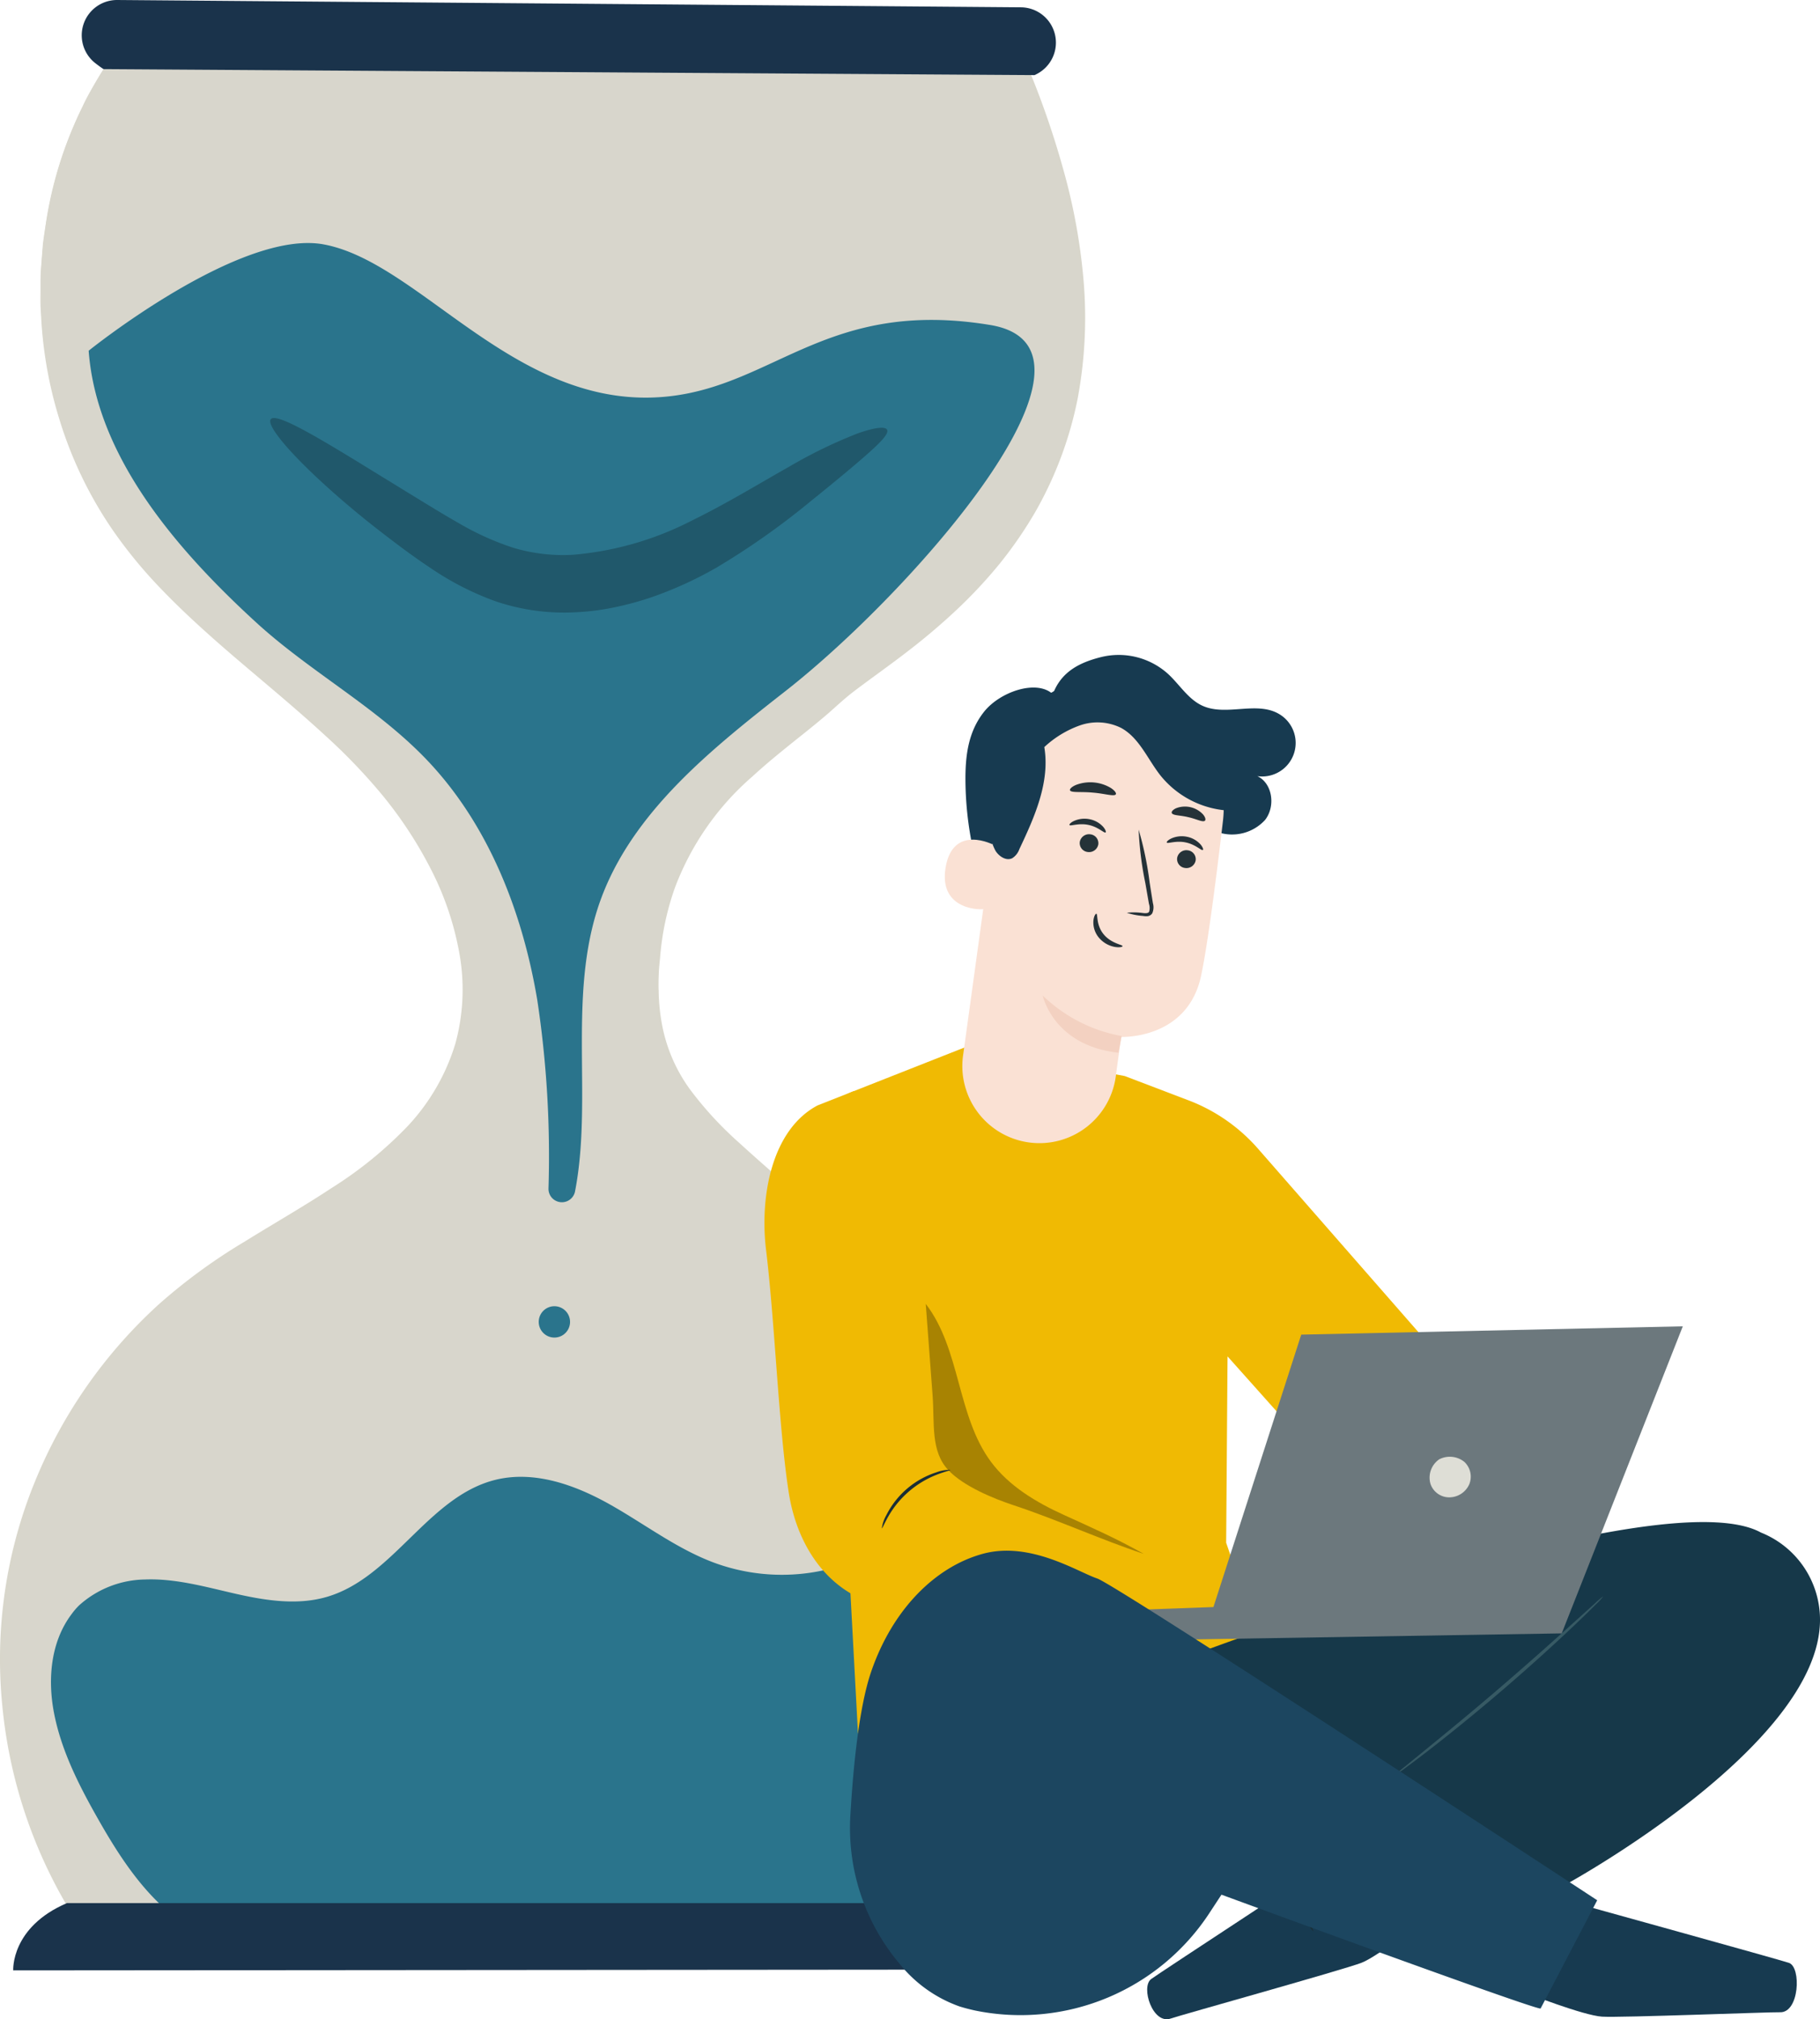
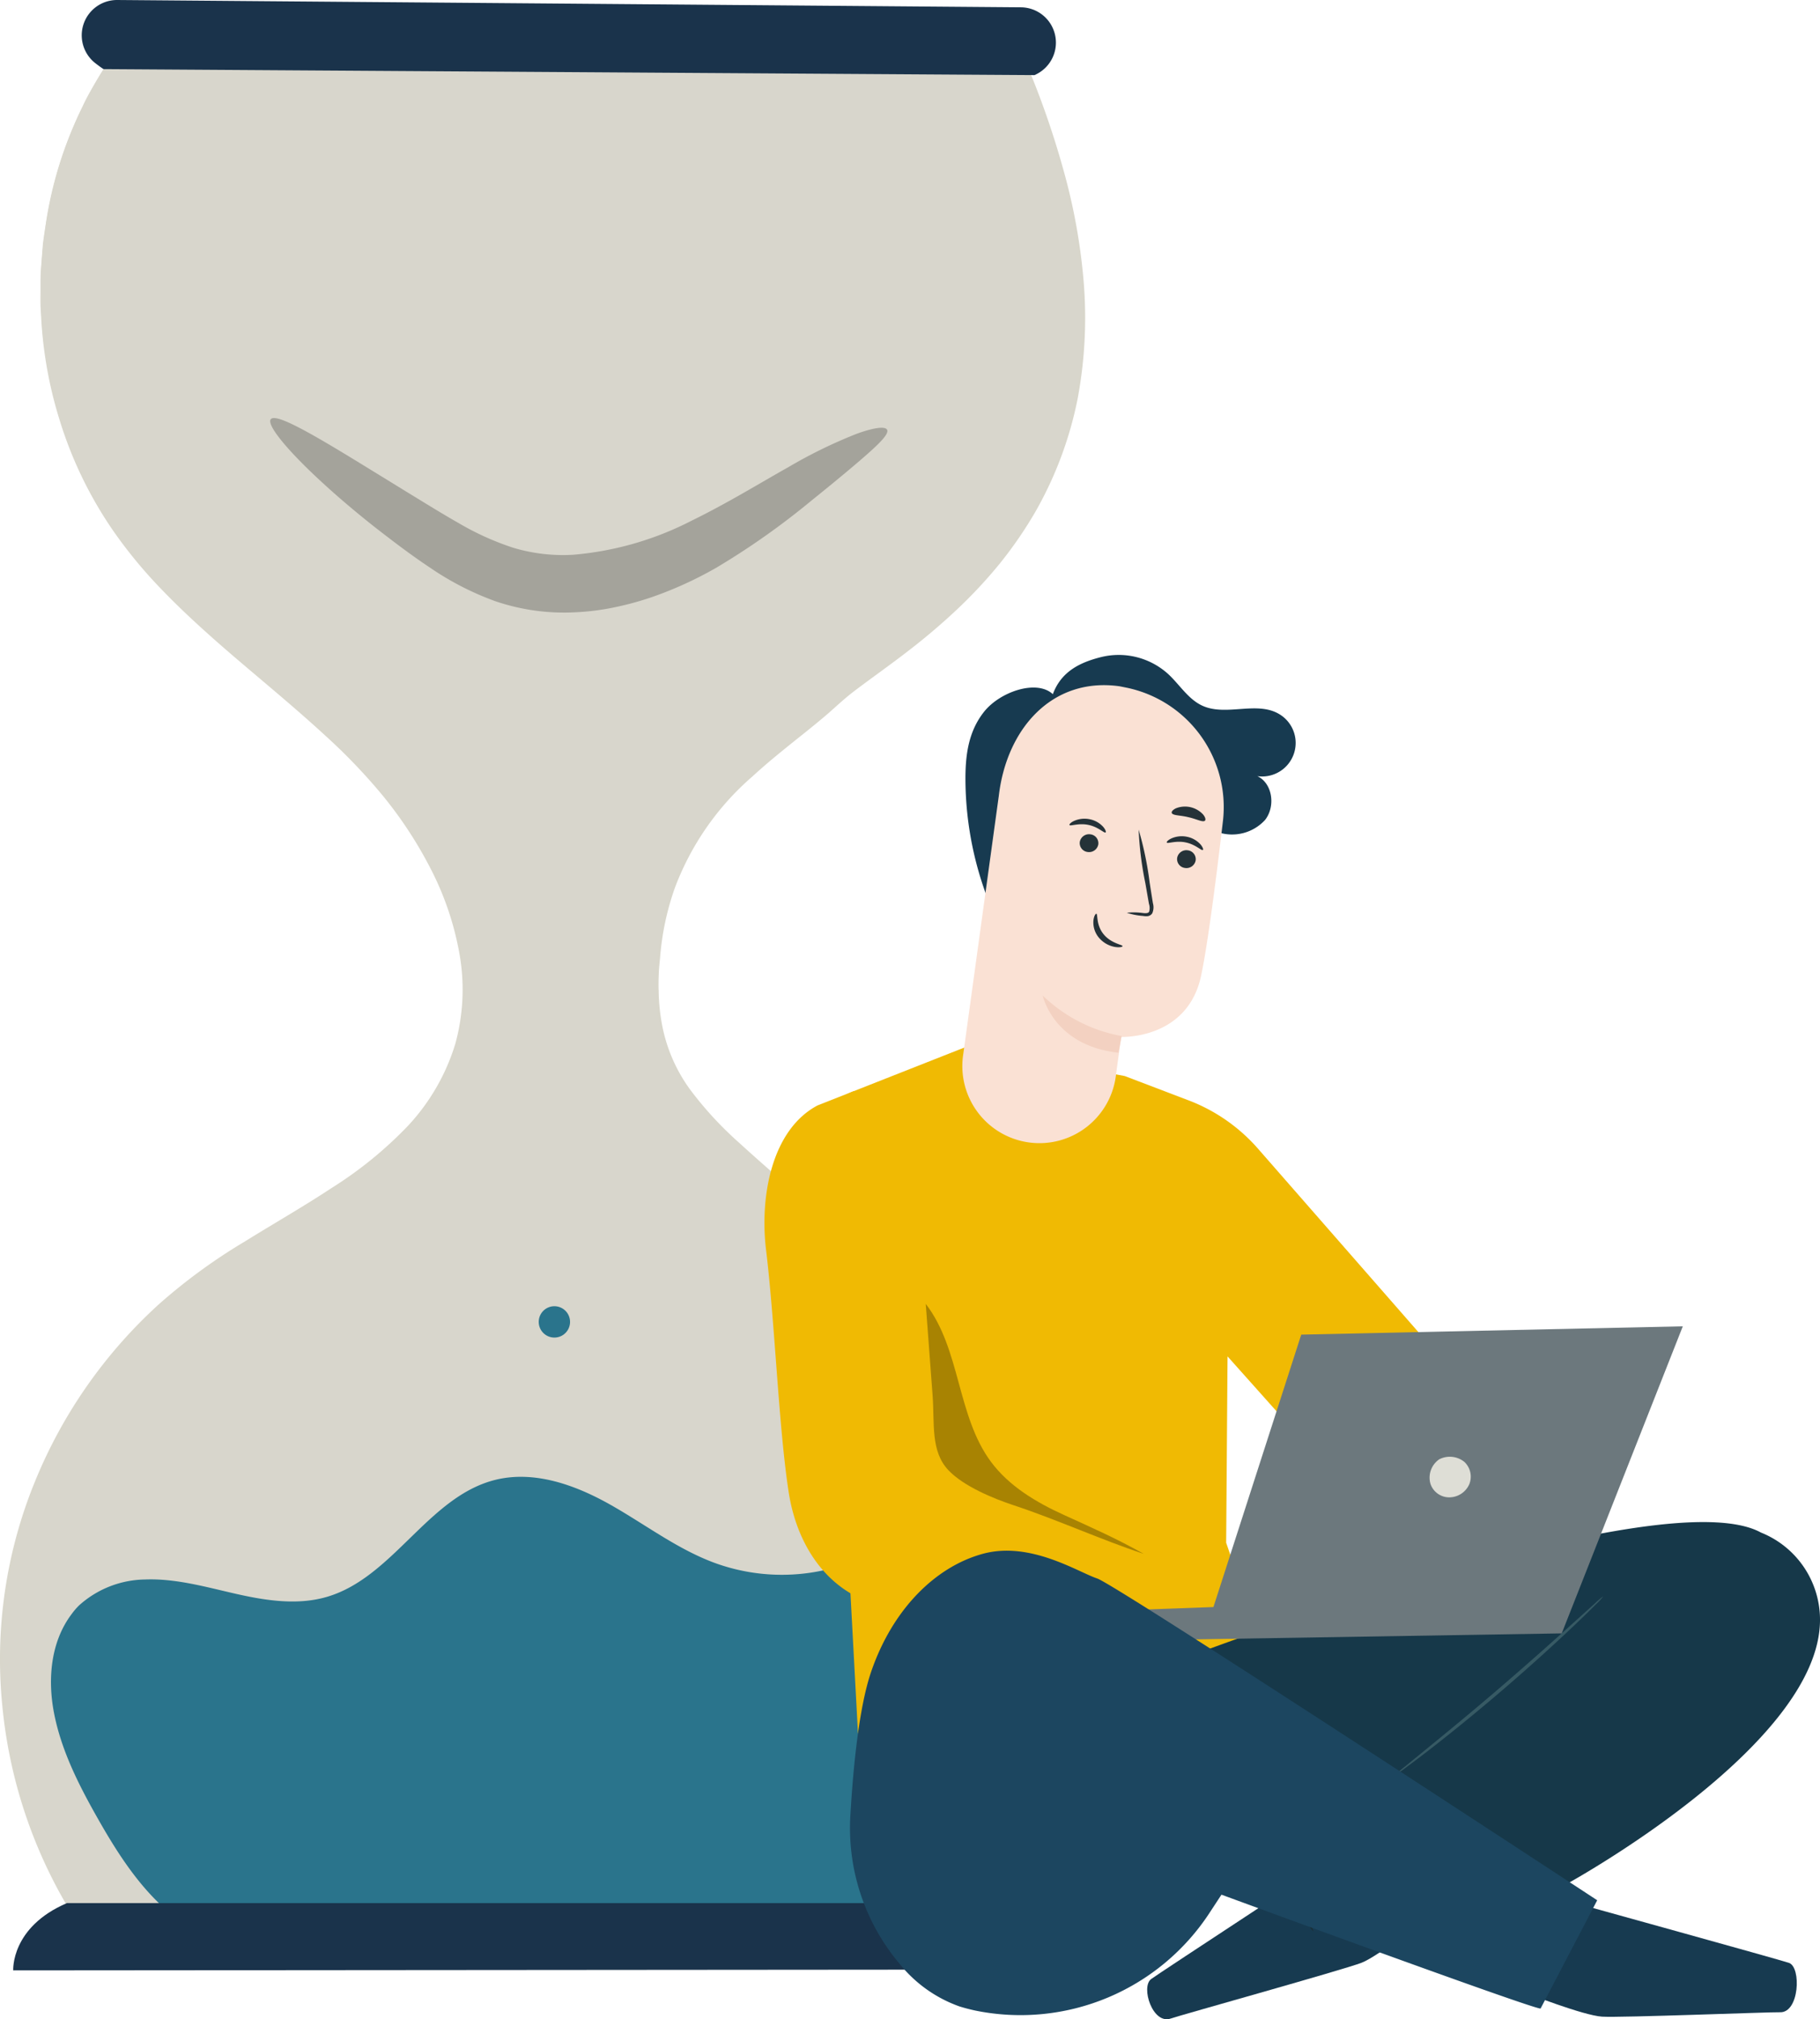
<svg xmlns="http://www.w3.org/2000/svg" width="217.239" height="240.899" viewBox="0 0 217.239 240.899">
  <defs>
    <clipPath id="clip-path">
      <rect id="Rechteck_897" data-name="Rechteck 897" width="217.239" height="240.899" fill="none" />
    </clipPath>
    <clipPath id="clip-path-3">
      <rect id="Rechteck_893" data-name="Rechteck 893" width="73.664" height="23.21" fill="none" />
    </clipPath>
    <clipPath id="clip-path-4">
      <rect id="Rechteck_894" data-name="Rechteck 894" width="26.024" height="29.83" fill="none" />
    </clipPath>
    <clipPath id="clip-path-5">
      <rect id="Rechteck_895" data-name="Rechteck 895" width="4.895" height="4.851" fill="none" />
    </clipPath>
  </defs>
  <g id="Gruppe_2273" data-name="Gruppe 2273" transform="translate(0)">
    <g id="Gruppe_2272" data-name="Gruppe 2272" transform="translate(0)" clip-path="url(#clip-path)">
      <g id="Gruppe_2271" data-name="Gruppe 2271">
        <g id="Gruppe_2270" data-name="Gruppe 2270" clip-path="url(#clip-path)">
          <path id="Pfad_1974" data-name="Pfad 1974" d="M12.691,26.381C2.111,43.023,2.8,66.1,14.363,82.074c7.706,10.651,19.266,17.79,28.446,27.2s16.151,23.28,11.307,35.5c-4.932,12.441-19.376,17.5-30.193,25.383a57.066,57.066,0,0,0-13.765,77.946h112.36s19.738-37.616-5.639-66.283S77.872,152.688,78.812,133.89s14.1-24.907,21.617-31.956,44.174-23.5,22.557-75.553Z" transform="translate(-0.333 -18.136)" fill="#d8d6cc" />
          <path id="Pfad_1975" data-name="Pfad 1975" d="M12.358,26.114s.652-.01,1.934-.016l5.7-.015,21.926-.032,80.741-.059h.083l.03.075a104.64,104.64,0,0,1,4.187,12.167,70.9,70.9,0,0,1,2.388,13.221,52.473,52.473,0,0,1-.713,13.957,44.831,44.831,0,0,1-5.079,13.567,49.427,49.427,0,0,1-4.232,6.141,57.187,57.187,0,0,1-5.176,5.537,76.311,76.311,0,0,1-5.875,4.973c-2.045,1.582-4.179,3.077-6.263,4.655-1.044.787-2,1.67-2.991,2.555-1,.868-2.028,1.705-3.067,2.535-2.076,1.66-4.174,3.321-6.153,5.139a32.859,32.859,0,0,0-9.228,13.236,32.155,32.155,0,0,0-1.757,8.091c-.056.694-.149,1.388-.175,2.086s-.053,1.4-.02,2.1a23.892,23.892,0,0,0,.421,4.181,19.092,19.092,0,0,0,3.373,7.7,42.7,42.7,0,0,0,5.827,6.309c4.267,3.9,8.791,7.623,13.125,11.644q6.533,6,12.658,12.653a76.2,76.2,0,0,1,5.844,6.948,48.827,48.827,0,0,1,4.71,7.854,51.556,51.556,0,0,1,4.838,17.818,65.269,65.269,0,0,1-1.094,18.731,76.967,76.967,0,0,1-2.411,9.189,67.043,67.043,0,0,1-3.567,8.875l-.046.092h-3L9.824,248H9.736l-.048-.072A57.928,57.928,0,0,1,.279,221.409a55.916,55.916,0,0,1,3.887-26.771,58.286,58.286,0,0,1,14.852-21.215,67.492,67.492,0,0,1,10.14-7.4c3.508-2.178,7.046-4.192,10.391-6.4a47.591,47.591,0,0,0,9.146-7.44,25,25,0,0,0,5.659-9.81A24.4,24.4,0,0,0,54.8,131.43a35.657,35.657,0,0,0-3.473-10.067,49.233,49.233,0,0,0-5.655-8.591,68.523,68.523,0,0,0-6.843-7.14c-4.757-4.379-9.624-8.208-14.006-12.144-2.194-1.963-4.274-3.945-6.187-5.982a55.675,55.675,0,0,1-5.129-6.322A48.18,48.18,0,0,1,7.079,67.859a49.731,49.731,0,0,1-2.188-12.62c-.093-.981-.056-1.944-.054-2.883s-.016-1.858.081-2.749q.1-1.338.2-2.609c.1-.843.241-1.658.354-2.454A46.86,46.86,0,0,1,9.879,30.552a18.941,18.941,0,0,1,1.016-1.96l.807-1.375c.433-.736.656-1.1.656-1.1l-.637,1.125-.79,1.378a19.292,19.292,0,0,0-1,1.96A47.167,47.167,0,0,0,5.582,44.561c-.111.794-.248,1.608-.347,2.45q-.094,1.268-.194,2.6c-.095.889-.065,1.805-.075,2.742s-.034,1.9.06,2.875a49.668,49.668,0,0,0,2.206,12.58,48.067,48.067,0,0,0,6.426,13.267,55.554,55.554,0,0,0,5.121,6.294c1.911,2.029,3.989,4,6.182,5.961,4.381,3.925,9.252,7.749,14.023,12.131a68.706,68.706,0,0,1,6.873,7.158,49.448,49.448,0,0,1,5.691,8.628,35.913,35.913,0,0,1,3.505,10.135,24.666,24.666,0,0,1-.444,11.067,25.258,25.258,0,0,1-5.713,9.921,47.856,47.856,0,0,1-9.192,7.49c-3.354,2.213-6.893,4.23-10.393,6.406a67.246,67.246,0,0,0-10.094,7.371A58,58,0,0,0,4.452,194.754,55.615,55.615,0,0,0,.6,221.378a57.617,57.617,0,0,0,9.363,26.37l-.136-.073,109.467-.007h2.893l-.152.092a66.725,66.725,0,0,0,3.545-8.822,76.587,76.587,0,0,0,2.4-9.148,64.923,64.923,0,0,0,1.09-18.633,51.213,51.213,0,0,0-4.8-17.7,48.51,48.51,0,0,0-4.678-7.8,75.983,75.983,0,0,0-5.818-6.919q-6.1-6.644-12.636-12.635c-4.328-4.017-8.844-7.734-13.122-11.648a43.048,43.048,0,0,1-5.869-6.361,19.419,19.419,0,0,1-3.425-7.825,24.218,24.218,0,0,1-.426-4.235c-.033-.708.007-1.413.021-2.118s.12-1.4.177-2.1a32.453,32.453,0,0,1,1.777-8.168,33.173,33.173,0,0,1,9.316-13.356c1.992-1.827,4.1-3.491,6.171-5.149,1.038-.829,2.065-1.663,3.059-2.525.977-.869,1.957-1.774,3.007-2.565,2.095-1.585,4.224-3.075,6.265-4.652a75.974,75.974,0,0,0,5.856-4.951,56.921,56.921,0,0,0,5.152-5.506,49.155,49.155,0,0,0,4.21-6.1,44.56,44.56,0,0,0,5.055-13.477,52.227,52.227,0,0,0,.719-13.883A70.691,70.691,0,0,0,126.707,38.3a104.478,104.478,0,0,0-4.166-12.14l.112.075-80.692-.059-21.942-.032-5.71-.015c-1.287-.005-1.951-.016-1.951-.016" transform="translate(0 -17.868)" fill="#d8d6cb" />
-           <path id="Pfad_1976" data-name="Pfad 1976" d="M141.438,102.543c16.549,2.72-9.544,32.03-24.313,43.6-8.552,6.7-17.737,13.959-21.8,24.033C90.72,181.6,94.135,194.448,91.9,205.945a1.6,1.6,0,0,1-3.164-.336A124.534,124.534,0,0,0,87.4,183.09c-1.773-10.538-5.825-20.963-13.211-28.686-6.029-6.3-13.934-10.493-20.364-16.386-9.389-8.6-19.034-19.7-19.974-32.4,0,0,18.027-14.521,28.033-12.688,11.694,2.142,23.206,20.186,41.326,18.12,12.652-1.443,19.036-11.662,38.232-8.506" transform="translate(-23.268 -63.775)" fill="#2a748c" />
          <path id="Pfad_1977" data-name="Pfad 1977" d="M133.02,583.18c-.418-4.139-1.521-8.822-5.194-10.774a10.255,10.255,0,0,0-7.371-.41c-2.437.641-4.727,1.749-7.142,2.466A23.4,23.4,0,0,1,98.7,574c-4.49-1.65-8.344-4.631-12.513-6.975s-9.049-4.091-13.691-2.936c-8,1.992-12.169,11.628-20.082,13.954-3.517,1.034-7.294.453-10.869-.357s-7.164-1.85-10.828-1.713a12.013,12.013,0,0,0-7.87,3.067l.021-.028c-.02.02-.038.042-.058.063a8.116,8.116,0,0,0-.907,1.064c-2.455,3.272-2.847,7.671-2.092,11.667.845,4.474,2.935,8.609,5.178,12.571C27.629,609.043,30.63,613.69,35,616.8c5.388,3.839,12.164,1.19,18.759,1.71,15.383,1.214,31.934,2.042,47.319.85,8.127-.63,15.744.251,22.193-4.735a26.224,26.224,0,0,0,8.911-14.35,49.1,49.1,0,0,0,.84-17.1" transform="translate(-13.381 -387.534)" fill="#2a748c" />
          <path id="Pfad_1978" data-name="Pfad 1978" d="M5.043,734.471s-.309-5.157,6.417-8.027H129.641s6.163,3.119,6.921,7.921Z" transform="translate(-3.465 -499.398)" fill="#1a334b" />
          <path id="Pfad_1979" data-name="Pfad 1979" d="M145.114,8.874l-.187.087L33.8,8.246s-.394-.252-.985-.714A4.214,4.214,0,0,1,35.446,0L143.3.872a4.213,4.213,0,0,1,1.812,8" transform="translate(-21.443 0)" fill="#1a334b" />
          <g id="Gruppe_2263" data-name="Gruppe 2263" transform="translate(32.257 49.872)" opacity="0.24">
            <g id="Gruppe_2262" data-name="Gruppe 2262">
              <g id="Gruppe_2261" data-name="Gruppe 2261" clip-path="url(#clip-path-3)">
                <path id="Pfad_1980" data-name="Pfad 1980" d="M176.836,160.961c.224.428-.61,1.355-2.2,2.769s-3.931,3.357-6.9,5.748a90.064,90.064,0,0,1-11.2,7.9,45.291,45.291,0,0,1-7.677,3.523,35.892,35.892,0,0,1-4.411,1.22,29.189,29.189,0,0,1-4.766.621,25.482,25.482,0,0,1-9.581-1.309,34.58,34.58,0,0,1-7.7-3.93c-2.215-1.469-4.125-2.919-5.925-4.306s-3.426-2.732-4.887-3.993c-5.837-5.058-8.907-8.777-8.316-9.494.612-.746,4.744,1.619,11.184,5.576l5.259,3.23c1.888,1.15,3.918,2.418,5.988,3.592a33.343,33.343,0,0,0,6.492,2.934,20.721,20.721,0,0,0,7.145.842,37.853,37.853,0,0,0,14.229-4.1c4.277-2.093,8.1-4.461,11.439-6.329a57.67,57.67,0,0,1,8.256-4.027c2.078-.745,3.349-.88,3.563-.468" transform="translate(-103.208 -159.569)" />
              </g>
            </g>
          </g>
          <path id="Pfad_1981" data-name="Pfad 1981" d="M207.169,498.761a1.869,1.869,0,1,1-.094.036" transform="translate(-141.617 -342.816)" fill="#2a748c" />
          <path id="Pfad_1982" data-name="Pfad 1982" d="M375.7,454.843l-16.336-18.291-.165,22.233,4.917,14.261-48.865,8.476-2.072-38.555-3.518-29.611a8.04,8.04,0,0,1,5.038-8.429l13.447-5.3,18.94,3.475,7.619,2.9a20.885,20.885,0,0,1,8.3,5.775L385.946,438" transform="translate(-212.842 -274.729)" fill="#f0ba03" />
          <path id="Pfad_1983" data-name="Pfad 1983" d="M345.718,475.138l-29.526-11.886a6.747,6.747,0,0,1-4.208-5.745L309.824,429.2s.256-12.039-7.264-12.626l-4.279,1.685c-5.529,2.936-6.9,10.987-6.146,17.2,1.069,8.831,1.515,21.329,2.712,28.994.979,6.27,4.57,11.785,10.707,13.4l36.366,7.873Z" transform="translate(-200.7 -286.376)" fill="#f0ba03" />
-           <path id="Pfad_1984" data-name="Pfad 1984" d="M336.76,568.029a4.336,4.336,0,0,1,.538-1.574,10.156,10.156,0,0,1,5.991-5.116,4.325,4.325,0,0,1,1.638-.285c.012.066-.608.189-1.547.549a11.488,11.488,0,0,0-5.836,4.984c-.5.871-.72,1.464-.784,1.442" transform="translate(-231.503 -385.69)" fill="#1a2e35" />
          <g id="Gruppe_2266" data-name="Gruppe 2266" transform="translate(110.509 155.558)" opacity="0.3">
            <g id="Gruppe_2265" data-name="Gruppe 2265">
              <g id="Gruppe_2264" data-name="Gruppe 2264" clip-path="url(#clip-path-4)">
                <path id="Pfad_1985" data-name="Pfad 1985" d="M379.6,527.545c-3.157-1.784-6.246-3.154-9.547-4.654s-6.535-3.426-8.7-6.338c-4.075-5.492-3.61-13.419-7.781-18.838q.409,5.467.817,10.933c.25,3.34-.262,6.643,1.889,8.913,1.812,1.912,5.346,3.378,7.848,4.2,5.028,1.659,10.442,4.122,15.47,5.781" transform="translate(-353.581 -497.715)" />
              </g>
            </g>
          </g>
          <path id="Pfad_1986" data-name="Pfad 1986" d="M588.477,726.277s24.7,6.838,25.7,7.186c1.488.524,1.238,5.976-1.078,5.892-1.1-.04-18.976.666-21.235.524s-9.075-2.827-9.075-2.827Z" transform="translate(-400.639 -499.284)" fill="#173a50" />
          <path id="Pfad_1987" data-name="Pfad 1987" d="M462.8,704.454s-23.378,15.306-24.216,15.94c-1.259.951.185,5.481,2.366,4.7,1.032-.371,20.648-5.828,22.758-6.649s7.788-5.45,7.788-5.45Z" transform="translate(-301.186 -484.281)" fill="#173a50" />
          <path id="Pfad_1988" data-name="Pfad 1988" d="M493.469,728.8a6.2,6.2,0,0,0-3.694-3.772c-.059.108.965.722,1.974,1.762s1.612,2.066,1.721,2.01" transform="translate(-336.697 -498.418)" fill="#1a2e35" />
          <path id="Pfad_1989" data-name="Pfad 1989" d="M501.014,723.744a4.638,4.638,0,0,0-3.327-4.1,8.668,8.668,0,0,1,3.327,4.1" transform="translate(-342.137 -494.71)" fill="#1a2e35" />
          <path id="Pfad_1990" data-name="Pfad 1990" d="M501.25,710.64c.061-.03-.258-.662-.529-1.75a9.936,9.936,0,0,1-.275-1.937,9.085,9.085,0,0,1,.026-1.152,1.044,1.044,0,0,1,.127-.493.24.24,0,0,1,.32-.073c.267.106.406.56.532.919a5.424,5.424,0,0,1,.229,1.112,8.123,8.123,0,0,1-.059,1.947c-.164,1.11-.383,1.784-.318,1.8a4.989,4.989,0,0,0,.606-1.754,7.348,7.348,0,0,0,.151-2.03,5.459,5.459,0,0,0-.222-1.2,4.785,4.785,0,0,0-.229-.612,1.089,1.089,0,0,0-.526-.565.659.659,0,0,0-.821.217,1.382,1.382,0,0,0-.193.7,8.554,8.554,0,0,0,0,1.2,8.671,8.671,0,0,0,.373,2,4.382,4.382,0,0,0,.811,1.671" transform="translate(-343.76 -484.514)" fill="#1a2e35" />
          <path id="Pfad_1991" data-name="Pfad 1991" d="M503.747,720.351c.03.06.578-.218,1.519-.447a8.287,8.287,0,0,1,1.675-.229,3.757,3.757,0,0,1,.96.061.637.637,0,0,1,.559.545.838.838,0,0,1-.4.742,1.948,1.948,0,0,1-.869.29,4.385,4.385,0,0,1-1.643-.165,10.908,10.908,0,0,0-1.525-.449,4.342,4.342,0,0,0,1.438.729,4.256,4.256,0,0,0,1.769.265,2.262,2.262,0,0,0,1.057-.334,1.234,1.234,0,0,0,.58-1.11,1.042,1.042,0,0,0-.874-.906,3.852,3.852,0,0,0-1.075-.048,7.15,7.15,0,0,0-1.735.328,3.466,3.466,0,0,0-1.44.729" transform="translate(-346.304 -494.473)" fill="#1a2e35" />
          <path id="Pfad_1992" data-name="Pfad 1992" d="M526.237,582.258a11.2,11.2,0,0,1,7.043,10.368c.056,15.063-30.435,31.667-30.435,31.667l-40.577-26.886-2.543-1.029s54.775-20.576,66.513-14.12" transform="translate(-316.04 -399.415)" fill="#163849" />
          <path id="Pfad_1993" data-name="Pfad 1993" d="M533.625,630.479a7.48,7.48,0,0,0,1.057-.717c.665-.482,1.614-1.2,2.776-2.1,2.323-1.8,5.484-4.341,8.884-7.259s6.394-5.661,8.521-7.686c1.063-1.012,1.914-1.842,2.491-2.426a7.574,7.574,0,0,0,.868-.936,7.568,7.568,0,0,0-.979.819l-2.579,2.329c-2.175,1.968-5.2,4.669-8.591,7.586s-6.523,5.491-8.8,7.344l-2.692,2.2a7.524,7.524,0,0,0-.958.844" transform="translate(-366.844 -418.907)" fill="#375a64" />
          <path id="Pfad_1994" data-name="Pfad 1994" d="M471.481,506.281,457.03,542.915,394.8,543.929l-1.152-3.366,21.808-.791,10.481-32.5Z" transform="translate(-270.618 -348.046)" fill="#6c787d" />
          <g id="Gruppe_2269" data-name="Gruppe 2269" transform="translate(170.657 173.788)" opacity="0.87">
            <g id="Gruppe_2268" data-name="Gruppe 2268">
              <g id="Gruppe_2267" data-name="Gruppe 2267" clip-path="url(#clip-path-5)">
                <path id="Pfad_1995" data-name="Pfad 1995" d="M547.172,556.35a2.766,2.766,0,0,1,2.992.319,2.419,2.419,0,0,1,.586,2.651,2.622,2.622,0,0,1-2.248,1.57,2.363,2.363,0,0,1-2.377-1.57,2.653,2.653,0,0,1,1.046-2.971" transform="translate(-546.026 -556.043)" fill="#efede4" />
              </g>
            </g>
          </g>
          <path id="Pfad_1996" data-name="Pfad 1996" d="M413.823,633.637s-57.33-37.6-59.678-38.387-8.021-4.5-13.694-2.935-10.76,6.651-13.3,14.085c-1.453,4.247-2.14,11.494-2.461,16.927a25.111,25.111,0,0,0,5.877,17.906,16.022,16.022,0,0,0,7.148,5.075c.6.186,1.216.346,1.853.484a26.963,26.963,0,0,0,28.069-11.785l1.337-2.036s37.5,13.778,38.09,13.583Z" transform="translate(-223.177 -406.929)" fill="#1c4660" />
          <path id="Pfad_1997" data-name="Pfad 1997" d="M379.131,254.674c.977-2.643,3.138-3.791,5.876-4.453a8.788,8.788,0,0,1,7.863,2.026c1.389,1.273,2.408,3.032,4.124,3.81,2.826,1.281,6.447-.591,9.126.975a4,4,0,0,1-2.581,7.419c1.841.87,2.185,3.641.917,5.235a5.334,5.334,0,0,1-5.572,1.47,11.235,11.235,0,0,1-4.971-3.416c-1.385-1.494-2.6-3.151-4.095-4.53a8.74,8.74,0,0,0-5.4-2.565c-2.755-.1-5.3,1.749-6.743,4.1a20.486,20.486,0,0,0-2.389,7.857,33.862,33.862,0,0,1-1.759,8.058c-.124.3-.3.631-.617.7-.458.1-.793-.411-.976-.841a40.475,40.475,0,0,1-3.234-15.4c-.032-3.066.311-5.936,2.215-8.34s6.3-3.9,8.219-2.1" transform="translate(-253.461 -171.856)" fill="#173a50" />
          <path id="Pfad_1998" data-name="Pfad 1998" d="M371.939,274.853l-4.214,30.626a9.2,9.2,0,1,0,18.223,2.493c.315-2.306.582-4.228.63-4.463,0,0,7.9.339,9.522-7.3.785-3.691,1.783-11.427,2.605-18.435a14.547,14.547,0,0,0-11.6-15.952l-.739-.148c-8.061-1.126-13.52,5.09-14.424,13.179" transform="translate(-252.735 -179.799)" fill="#fae1d4" />
          <path id="Pfad_1999" data-name="Pfad 1999" d="M407.637,384.845a18.162,18.162,0,0,1-9.417-4.832s1.259,5.983,9.038,6.82Z" transform="translate(-273.759 -261.242)" fill="#f3d1c1" />
          <path id="Pfad_2000" data-name="Pfad 2000" d="M451.743,325.77a1.115,1.115,0,0,1-1.275.893,1.067,1.067,0,0,1-.93-1.211,1.116,1.116,0,0,1,1.274-.894,1.068,1.068,0,0,1,.931,1.212" transform="translate(-309.028 -223.111)" fill="#253238" />
          <path id="Pfad_2001" data-name="Pfad 2001" d="M449.89,320.852c-.164.115-.87-.663-2.048-.9-1.173-.249-2.157.184-2.256.014-.05-.076.139-.306.57-.5a3.061,3.061,0,0,1,1.842-.188,2.938,2.938,0,0,1,1.594.891c.306.35.378.632.3.683" transform="translate(-306.316 -219.447)" fill="#253238" />
          <path id="Pfad_2002" data-name="Pfad 2002" d="M414.558,319.67a1.115,1.115,0,0,1-1.275.893,1.067,1.067,0,0,1-.93-1.211,1.116,1.116,0,0,1,1.274-.893,1.067,1.067,0,0,1,.931,1.212" transform="translate(-283.465 -218.918)" fill="#253238" />
          <path id="Pfad_2003" data-name="Pfad 2003" d="M412.736,314.159c-.164.116-.871-.663-2.048-.9-1.172-.249-2.157.184-2.256.014-.05-.076.138-.306.571-.5a3.059,3.059,0,0,1,1.841-.188,2.938,2.938,0,0,1,1.594.891c.306.35.377.632.3.683" transform="translate(-280.774 -214.845)" fill="#253238" />
          <path id="Pfad_2004" data-name="Pfad 2004" d="M430.307,326.61a7.93,7.93,0,0,1,1.98.037c.307.029.6.026.695-.169a1.56,1.56,0,0,0-.023-.931q-.206-1.175-.431-2.466a40.119,40.119,0,0,1-.8-6.384,40.136,40.136,0,0,1,1.312,6.3q.2,1.294.391,2.472a1.774,1.774,0,0,1-.08,1.21.769.769,0,0,1-.582.341,2.082,2.082,0,0,1-.524-.031,7.8,7.8,0,0,1-1.938-.384" transform="translate(-295.817 -217.715)" fill="#253238" />
          <path id="Pfad_2005" data-name="Pfad 2005" d="M417.907,348.8c.194.027-.059,1.3.853,2.43s2.3,1.256,2.274,1.437c0,.083-.353.188-.931.088a3.242,3.242,0,0,1-1.913-1.127,2.826,2.826,0,0,1-.634-2.021c.058-.544.264-.832.35-.807" transform="translate(-287.043 -239.784)" fill="#253238" />
-           <path id="Pfad_2006" data-name="Pfad 2006" d="M414.094,300.048c-.18.3-1.325-.09-2.739-.2-1.412-.138-2.606.043-2.732-.28-.054-.153.2-.416.712-.636a4.776,4.776,0,0,1,4.168.365c.466.306.671.608.591.75" transform="translate(-280.906 -205.285)" fill="#253238" />
          <path id="Pfad_2007" data-name="Pfad 2007" d="M451.439,309.565c-.26.226-1.016-.214-1.988-.421-.965-.242-1.836-.18-1.97-.5-.056-.152.127-.394.539-.575a2.943,2.943,0,0,1,3.189.741c.29.343.348.641.23.754" transform="translate(-307.617 -211.652)" fill="#253238" />
-           <path id="Pfad_2008" data-name="Pfad 2008" d="M366.743,321.186c-.119-.083-4.951-2.608-5.83,2.661s4.593,5.064,4.627,4.915,1.2-7.576,1.2-7.576" transform="translate(-248.046 -220.336)" fill="#fae1d4" />
-           <path id="Pfad_2009" data-name="Pfad 2009" d="M407.648,274.147a11.279,11.279,0,0,1-9.383-4.177c-1.547-1.952-2.531-4.51-4.722-5.695a6.344,6.344,0,0,0-4.887-.3,12.257,12.257,0,0,0-4.268,2.594c.7,4.187-1.16,8.333-2.975,12.172a2.122,2.122,0,0,1-.851,1.086c-.715.352-1.567-.205-1.994-.878a6.593,6.593,0,0,1-.739-3.7,21.967,21.967,0,0,1,1.747-8.482,14.954,14.954,0,0,1,5.508-6.6,14.167,14.167,0,0,1,10.479-1.735,17.4,17.4,0,0,1,9.187,5.514,10.2,10.2,0,0,1,2.475,4.347" transform="translate(-259.738 -177.438)" fill="#173a50" />
        </g>
      </g>
    </g>
  </g>
</svg>